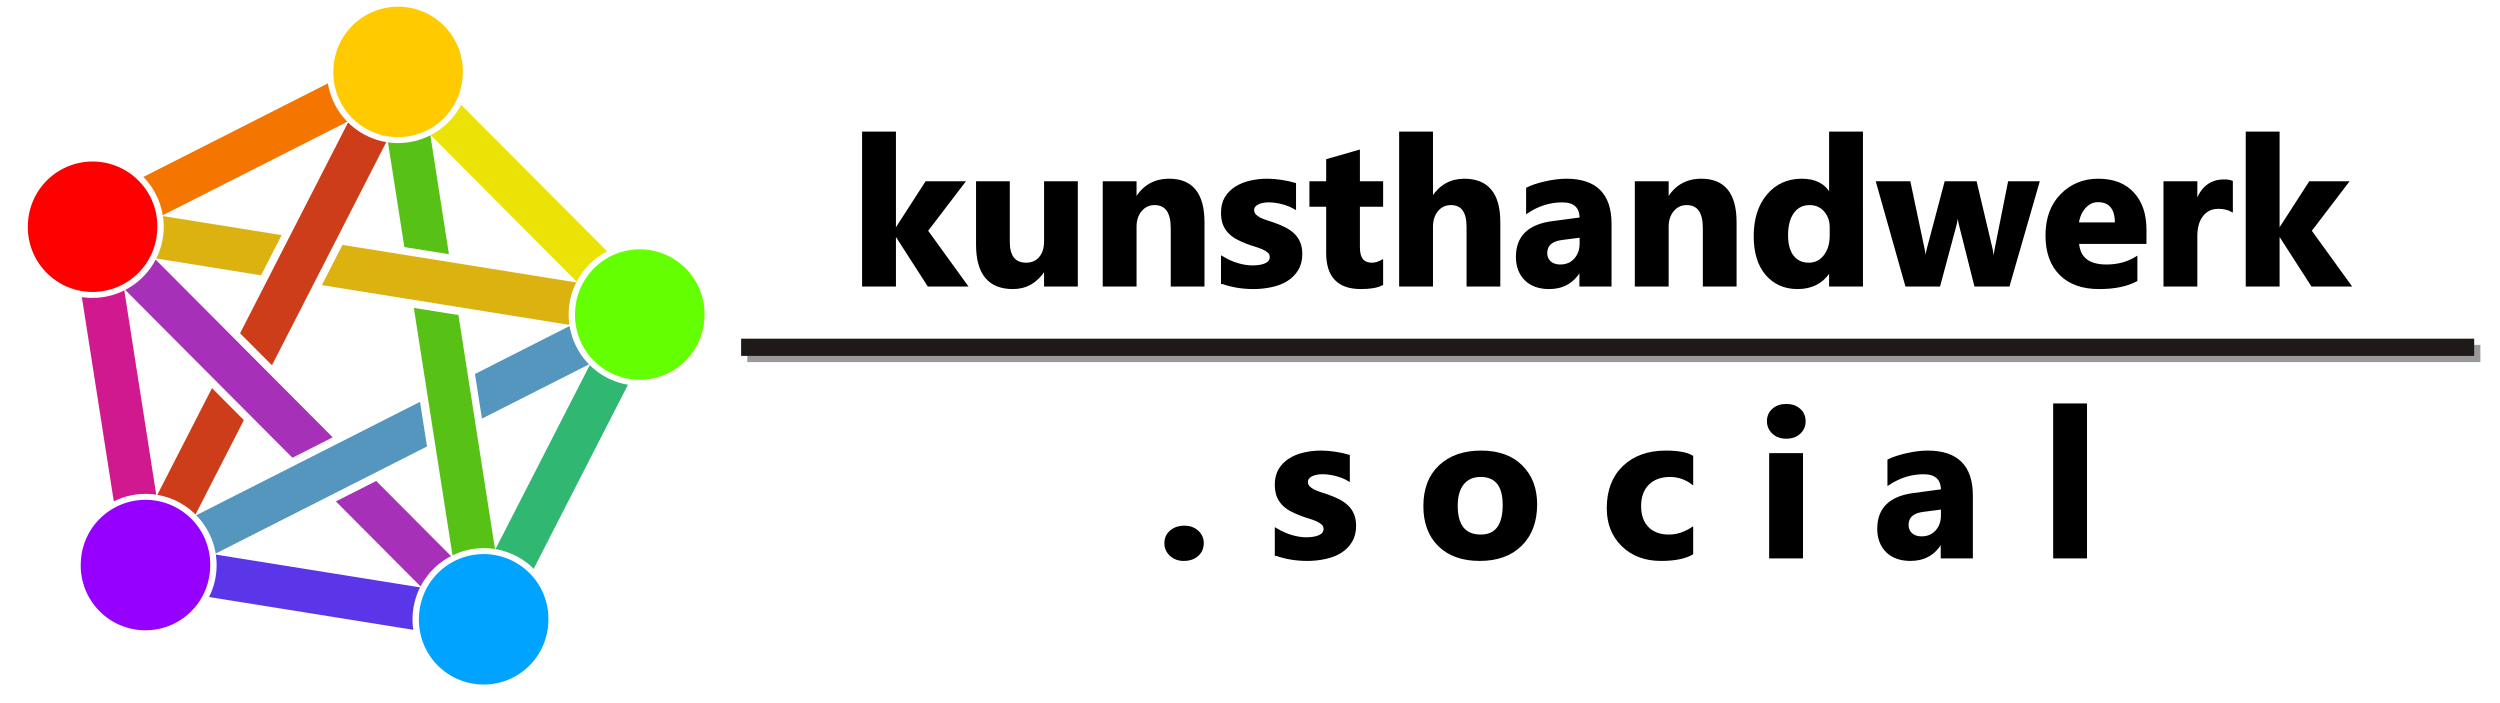
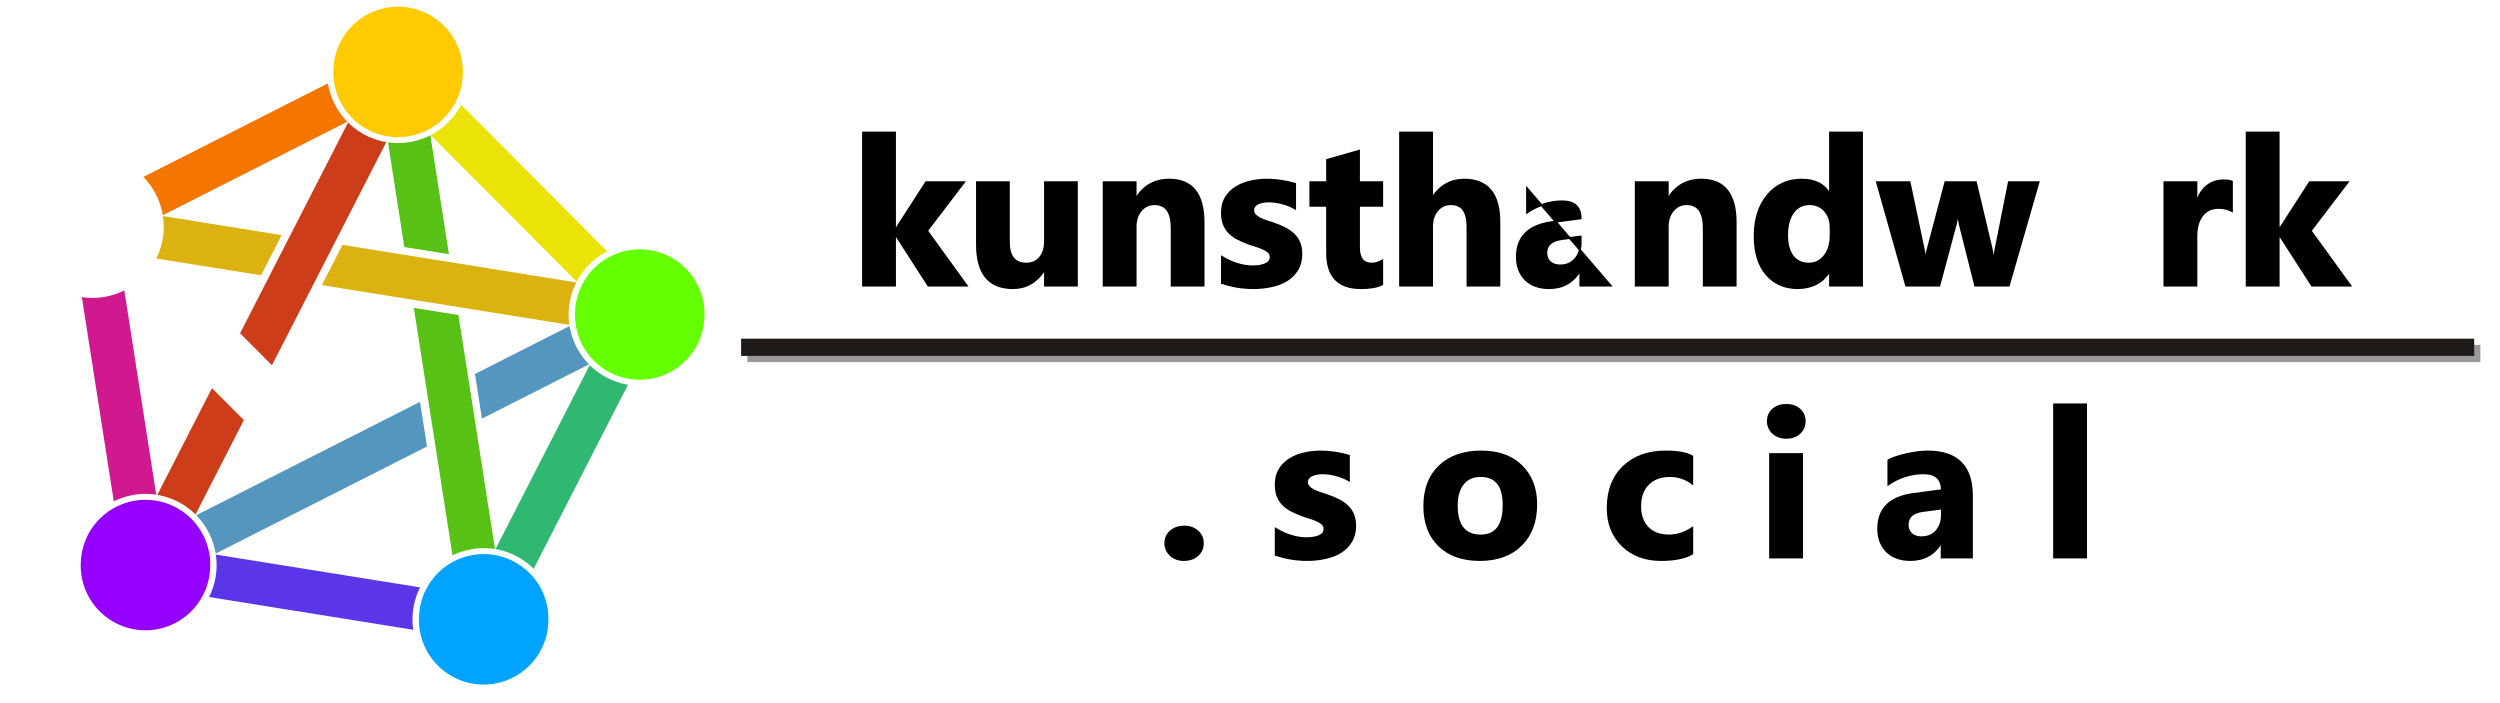
<svg xmlns="http://www.w3.org/2000/svg" xml:space="preserve" width="640mm" height="180mm" style="fill-rule:evenodd;image-rendering:optimizeQuality;shape-rendering:geometricPrecision;text-rendering:geometricPrecision" viewBox="0 0 2418.898 680.425" version="1.1" id="svg53">
  <defs id="defs4">
    <style type="text/css" id="style2">
   
    .str0 {stroke:#72706F;stroke-width:8.334}
    .str1 {stroke:#131516;stroke-width:8.334}
    .str2 {stroke:#1F1A17;stroke-width:16.667}
    .fil3 {fill:none}
    .fil1 {fill:#1F1A17}
    .fil0 {fill:#72706F}
    .fil2 {fill:#131516}
   
  </style>
  </defs>
  <g id="g1639" transform="translate(-375.698,-1006.182)">
    <path class="fil3 str2" d="m 1098.701,1348.261 h 1677.12" id="path50-4" style="fill:#999999;fill-rule:evenodd;stroke:#999999;stroke-width:16.667;image-rendering:optimizeQuality;shape-rendering:geometricPrecision;text-rendering:geometricPrecision" />
    <path class="fil3 str2" d="M 1092.7,1342.26 H 2769.82" id="path50" />
  </g>
  <g aria-label="kunsthandwerk" id="text706" style="font-size:200.032px;font-family:'Segoe UI';-inkscape-font-specification:'Segoe UI';fill:#ffffff;stroke:#000000;stroke-width:1.89">
    <path d="m 935.219,276.35 h -37.018 l -31.939,-49.617 h -0.391 v 49.617 H 835.007 V 128.279 h 30.864 v 94.253 h 0.391 l 29.79,-46.199 h 36.627 l -35.846,46.98 z" style="font-weight:bold;-inkscape-font-specification:'Segoe UI Bold';text-align:center;text-anchor:middle;fill:#000000;stroke-width:1.89" id="path311" />
    <path d="m 1041.876,276.35 h -30.767 v -15.237 h -0.488 q -11.428,17.679 -30.571,17.679 -34.771,0 -34.771,-42.097 v -60.361 h 30.767 v 57.626 q 0,21.195 16.8,21.195 8.302,0 13.283,-5.763 4.981,-5.86 4.981,-15.823 v -57.236 h 30.767 z" style="font-weight:bold;-inkscape-font-specification:'Segoe UI Bold';text-align:center;text-anchor:middle;fill:#000000;stroke-width:1.89" id="path313" />
    <path d="m 1164.455,276.35 h -30.767 v -55.575 q 0,-23.246 -16.604,-23.246 -8.009,0 -13.186,6.153 -5.177,6.153 -5.177,15.627 v 57.04 h -30.864 v -100.016 h 30.864 v 15.823 h 0.391 q 11.037,-18.265 32.134,-18.265 33.209,0 33.209,41.218 z" style="font-weight:bold;-inkscape-font-specification:'Segoe UI Bold';text-align:center;text-anchor:middle;fill:#000000;stroke-width:1.89" id="path315" />
    <path d="m 1182.328,273.713 v -25.004 q 7.618,4.591 15.139,6.837 7.618,2.246 14.358,2.246 8.204,0 12.893,-2.246 4.786,-2.246 4.786,-6.837 0,-2.93 -2.149,-4.884 -2.149,-1.953 -5.567,-3.419 -3.321,-1.465 -7.325,-2.637 -4.005,-1.172 -7.716,-2.637 -5.958,-2.246 -10.549,-4.786 -4.493,-2.637 -7.618,-6.056 -3.028,-3.419 -4.688,-7.911 -1.563,-4.493 -1.563,-10.646 0,-8.4 3.614,-14.455 3.712,-6.056 9.767,-9.865 6.153,-3.907 13.967,-5.665 7.911,-1.856 16.409,-1.856 6.642,0 13.479,1.074 6.837,0.977 13.479,2.93 v 23.832 q -5.86,-3.419 -12.6,-5.079 -6.642,-1.758 -13.088,-1.758 -3.028,0 -5.763,0.586 -2.637,0.488 -4.688,1.563 -2.051,0.977 -3.223,2.637 -1.172,1.563 -1.172,3.614 0,2.735 1.758,4.688 1.758,1.953 4.591,3.419 2.833,1.367 6.251,2.539 3.516,1.074 6.935,2.246 6.153,2.149 11.135,4.688 4.981,2.539 8.498,5.958 3.614,3.419 5.47,8.009 1.953,4.591 1.953,10.939 0,8.888 -3.907,15.237 -3.809,6.251 -10.256,10.256 -6.349,3.907 -14.748,5.665 -8.302,1.856 -17.288,1.856 -16.506,0 -30.571,-5.079 z" style="font-weight:bold;-inkscape-font-specification:'Segoe UI Bold';text-align:center;text-anchor:middle;fill:#000000;stroke-width:1.89" id="path317" />
    <path d="m 1337.334,275.178 q -6.837,3.614 -20.609,3.614 -32.622,0 -32.622,-33.892 v -45.808 h -16.213 v -22.758 h 16.213 v -21.585 l 30.767,-8.79 v 30.376 h 22.465 v 22.758 h -22.465 v 40.436 q 0,15.627 12.404,15.627 4.884,0 10.06,-2.832 z" style="font-weight:bold;-inkscape-font-specification:'Segoe UI Bold';text-align:center;text-anchor:middle;fill:#000000;stroke-width:1.89" id="path319" />
    <path d="m 1450.731,276.35 h -30.767 v -56.845 q 0,-21.976 -16.018,-21.976 -8.204,0 -13.283,6.153 -5.079,6.153 -5.079,15.627 v 57.04 h -30.864 V 128.279 h 30.864 v 62.901 h 0.391 q 11.33,-17.288 30.767,-17.288 33.99,0 33.99,41.022 z" style="font-weight:bold;-inkscape-font-specification:'Segoe UI Bold';text-align:center;text-anchor:middle;fill:#000000;stroke-width:1.89" id="path321" />
-     <path d="m 1558.365,276.35 h -29.204 v -14.358 h -0.391 q -10.06,16.8 -29.79,16.8 -14.553,0 -22.953,-8.204 -8.302,-8.302 -8.302,-22.074 0,-29.106 34.478,-33.599 l 27.153,-3.614 q 0,-16.409 -17.776,-16.409 -17.874,0 -33.99,10.646 v -23.246 q 6.446,-3.321 17.581,-5.86 11.232,-2.539 20.413,-2.539 42.78,0 42.78,42.683 z m -29.009,-40.632 v -6.739 l -18.167,2.344 q -15.041,1.953 -15.041,13.576 0,5.274 3.614,8.693 3.712,3.321 9.963,3.321 8.693,0 14.162,-5.958 5.47,-6.056 5.47,-15.237 z" style="font-weight:bold;-inkscape-font-specification:'Segoe UI Bold';text-align:center;text-anchor:middle;fill:#000000;stroke-width:1.89" id="path323" />
+     <path d="m 1558.365,276.35 h -29.204 v -14.358 h -0.391 q -10.06,16.8 -29.79,16.8 -14.553,0 -22.953,-8.204 -8.302,-8.302 -8.302,-22.074 0,-29.106 34.478,-33.599 l 27.153,-3.614 q 0,-16.409 -17.776,-16.409 -17.874,0 -33.99,10.646 v -23.246 z m -29.009,-40.632 v -6.739 l -18.167,2.344 q -15.041,1.953 -15.041,13.576 0,5.274 3.614,8.693 3.712,3.321 9.963,3.321 8.693,0 14.162,-5.958 5.47,-6.056 5.47,-15.237 z" style="font-weight:bold;-inkscape-font-specification:'Segoe UI Bold';text-align:center;text-anchor:middle;fill:#000000;stroke-width:1.89" id="path323" />
    <path d="m 1679.381,276.35 h -30.767 v -55.575 q 0,-23.246 -16.604,-23.246 -8.009,0 -13.186,6.153 -5.177,6.153 -5.177,15.627 v 57.04 h -30.864 v -100.016 h 30.864 v 15.823 h 0.391 q 11.037,-18.265 32.134,-18.265 33.208,0 33.208,41.218 z" style="font-weight:bold;-inkscape-font-specification:'Segoe UI Bold';text-align:center;text-anchor:middle;fill:#000000;stroke-width:1.89" id="path325" />
    <path d="m 1801.666,276.35 h -30.864 V 262.578 h -0.391 q -10.549,16.214 -30.962,16.214 -18.753,0 -30.181,-13.186 -11.428,-13.283 -11.428,-37.018 0,-24.809 12.6,-39.752 12.6,-14.944 33.013,-14.944 19.339,0 26.957,13.869 h 0.391 v -59.482 h 30.864 z m -30.278,-48.641 v -7.521 q 0,-9.767 -5.665,-16.214 -5.665,-6.446 -14.748,-6.446 -10.256,0 -16.018,8.107 -5.763,8.009 -5.763,22.074 0,13.186 5.567,20.316 5.567,7.13 15.432,7.13 9.377,0 15.237,-7.521 5.958,-7.521 5.958,-19.925 z" style="font-weight:bold;-inkscape-font-specification:'Segoe UI Bold';text-align:center;text-anchor:middle;fill:#000000;stroke-width:1.89" id="path327" />
    <path d="m 1972.494,176.334 -28.813,100.016 h -32.427 l -14.748,-58.603 q -1.465,-5.86 -1.66,-12.795 h -0.586 q -0.684,7.618 -1.954,12.404 l -15.823,58.994 h -32.036 l -28.227,-100.016 h 31.45 l 13.772,65.245 q 0.977,4.591 1.465,11.135 h 0.586 q 0.488,-6.837 1.758,-11.525 l 17.19,-64.854 h 29.399 l 15.432,65.245 q 0.586,2.442 1.367,11.33 h 0.684 q 0.488,-5.665 1.563,-11.33 l 12.99,-65.245 z" style="font-weight:bold;-inkscape-font-specification:'Segoe UI Bold';text-align:center;text-anchor:middle;fill:#000000;stroke-width:1.89" id="path329" />
-     <path d="m 2076.026,235.133 h -65.245 q 1.563,21.781 27.446,21.781 16.507,0 29.009,-7.814 v 22.269 q -13.87,7.423 -36.041,7.423 -24.223,0 -37.604,-13.381 -13.381,-13.479 -13.381,-37.506 0,-24.906 14.456,-39.459 14.455,-14.553 35.553,-14.553 21.878,0 33.794,12.99 12.014,12.99 12.014,35.26 z m -28.618,-18.948 q 0,-21.488 -17.386,-21.488 -7.423,0 -12.893,6.153 -5.372,6.153 -6.544,15.334 z" style="font-weight:bold;-inkscape-font-specification:'Segoe UI Bold';text-align:center;text-anchor:middle;fill:#000000;stroke-width:1.89" id="path331" />
    <path d="m 2159.633,204.171 q -5.567,-3.028 -12.99,-3.028 -10.06,0 -15.725,7.423 -5.665,7.325 -5.665,20.023 v 47.762 h -30.864 v -100.016 h 30.864 v 18.558 h 0.391 q 7.325,-20.316 26.371,-20.316 4.884,0 7.618,1.172 z" style="font-weight:bold;-inkscape-font-specification:'Segoe UI Bold';text-align:center;text-anchor:middle;fill:#000000;stroke-width:1.89" id="path333" />
    <path d="m 2274.202,276.35 h -37.018 l -31.939,-49.617 h -0.391 v 49.617 H 2173.991 V 128.279 h 30.864 v 94.253 h 0.391 l 29.79,-46.199 h 36.627 l -35.846,46.98 z" style="font-weight:bold;-inkscape-font-specification:'Segoe UI Bold';text-align:center;text-anchor:middle;fill:#000000;stroke-width:1.89" id="path335" />
  </g>
  <g aria-label=". s o c i a l " id="text706-2" style="font-size:200.032px;font-family:'Segoe UI';-inkscape-font-specification:'Segoe UI';fill:#ffffff;stroke:#000000;stroke-width:1.89">
    <path d="m 1145.311,541.877 q -7.618,0 -12.697,-4.688 -5.079,-4.688 -5.079,-11.525 0,-7.032 5.177,-11.525 5.274,-4.493 13.088,-4.493 7.912,0 12.893,4.591 5.079,4.493 5.079,11.428 0,7.13 -5.177,11.721 -5.079,4.493 -13.283,4.493 z" style="font-weight:bold;-inkscape-font-specification:'Segoe UI Bold';text-align:center;text-anchor:middle;fill:#000000;stroke-width:1.89" id="path338" />
    <path d="m 1234.388,536.798 v -25.004 q 7.618,4.591 15.139,6.837 7.618,2.246 14.358,2.246 8.204,0 12.893,-2.246 4.786,-2.246 4.786,-6.837 0,-2.93 -2.149,-4.884 -2.149,-1.953 -5.567,-3.419 -3.321,-1.465 -7.325,-2.637 -4.005,-1.172 -7.716,-2.637 -5.958,-2.246 -10.549,-4.786 -4.493,-2.637 -7.618,-6.056 -3.028,-3.419 -4.688,-7.911 -1.563,-4.493 -1.563,-10.646 0,-8.4 3.614,-14.455 3.712,-6.056 9.767,-9.865 6.153,-3.907 13.967,-5.665 7.911,-1.856 16.409,-1.856 6.642,0 13.479,1.074 6.837,0.977 13.479,2.93 v 23.832 q -5.86,-3.419 -12.6,-5.079 -6.642,-1.758 -13.088,-1.758 -3.028,0 -5.763,0.586 -2.637,0.488 -4.688,1.563 -2.051,0.977 -3.223,2.637 -1.172,1.563 -1.172,3.614 0,2.735 1.758,4.688 1.758,1.953 4.591,3.419 2.833,1.367 6.251,2.539 3.516,1.074 6.935,2.246 6.153,2.149 11.135,4.688 4.981,2.539 8.498,5.958 3.614,3.419 5.47,8.009 1.953,4.591 1.953,10.939 0,8.888 -3.907,15.237 -3.809,6.251 -10.255,10.256 -6.349,3.907 -14.748,5.665 -8.302,1.856 -17.288,1.856 -16.506,0 -30.571,-5.079 z" style="font-weight:bold;-inkscape-font-specification:'Segoe UI Bold';text-align:center;text-anchor:middle;fill:#000000;stroke-width:1.89" id="path340" />
    <path d="m 1431.782,541.877 q -25.004,0 -39.362,-13.967 -14.26,-14.065 -14.26,-38.092 0,-24.809 14.846,-38.776 14.846,-14.065 40.143,-14.065 24.906,0 39.069,14.065 14.162,13.967 14.162,37.018 0,24.906 -14.651,39.362 -14.553,14.455 -39.948,14.455 z m 0.781,-81.263 q -10.939,0 -16.995,7.521 -6.056,7.521 -6.056,21.292 0,28.813 23.246,28.813 22.172,0 22.172,-29.595 0,-28.032 -22.367,-28.032 z" style="font-weight:bold;-inkscape-font-specification:'Segoe UI Bold';text-align:center;text-anchor:middle;fill:#000000;stroke-width:1.89" id="path342" />
    <path d="m 1637.382,535.821 q -10.451,6.056 -30.181,6.056 -23.051,0 -37.311,-13.967 -14.26,-13.967 -14.26,-36.041 0,-25.492 15.237,-40.143 15.335,-14.748 40.925,-14.748 17.679,0 25.59,4.688 v 26.176 q -9.669,-7.228 -21.585,-7.228 -13.283,0 -21.097,7.814 -7.716,7.716 -7.716,21.39 0,13.283 7.423,20.902 7.423,7.521 20.413,7.521 11.525,0 22.562,-7.228 z" style="font-weight:bold;-inkscape-font-specification:'Segoe UI Bold';text-align:center;text-anchor:middle;fill:#000000;stroke-width:1.89" id="path344" />
    <path d="m 1728.412,423.596 q -7.814,0 -12.795,-4.591 -4.981,-4.688 -4.981,-11.428 0,-6.935 4.981,-11.33 4.981,-4.395 12.795,-4.395 7.912,0 12.795,4.395 4.981,4.395 4.981,11.33 0,7.032 -4.981,11.525 -4.884,4.493 -12.795,4.493 z m 15.237,115.839 h -30.864 v -100.016 h 30.864 z" style="font-weight:bold;-inkscape-font-specification:'Segoe UI Bold';text-align:center;text-anchor:middle;fill:#000000;stroke-width:1.89" id="path346" />
    <path d="m 1908.03,539.435 h -29.204 v -14.358 h -0.391 q -10.06,16.8 -29.79,16.8 -14.553,0 -22.953,-8.204 -8.302,-8.302 -8.302,-22.074 0,-29.106 34.478,-33.599 l 27.153,-3.614 q 0,-16.409 -17.776,-16.409 -17.874,0 -33.99,10.646 v -23.246 q 6.446,-3.321 17.581,-5.86 11.232,-2.539 20.413,-2.539 42.78,0 42.78,42.683 z m -29.009,-40.632 v -6.739 l -18.167,2.344 q -15.041,1.953 -15.041,13.576 0,5.274 3.614,8.693 3.712,3.321 9.963,3.321 8.693,0 14.162,-5.958 5.47,-6.056 5.47,-15.237 z" style="font-weight:bold;-inkscape-font-specification:'Segoe UI Bold';text-align:center;text-anchor:middle;fill:#000000;stroke-width:1.89" id="path348" />
    <path d="M 2018.497,539.435 H 1987.633 V 391.364 h 30.864 z" style="font-weight:bold;-inkscape-font-specification:'Segoe UI Bold';text-align:center;text-anchor:middle;fill:#000000;stroke-width:1.89" id="path350" />
  </g>
  <g id="g662" transform="matrix(3.78,0,0,3.78,-30.702,-23.937)" style="fill-rule:evenodd;image-rendering:optimizeQuality;shape-rendering:geometricPrecision;text-rendering:geometricPrecision">
-     <path fill="#a730b8" d="m 47.924,72.797 a 18.228,18.228 0 0 1 -7.796,7.76 l 42.798,42.965 10.318,-5.229 z m 56.452,56.67 -10.318,5.229 21.686,21.771 a 18.228,18.228 0 0 1 7.798,-7.761 z" id="path494" />
    <path fill="#5496be" d="m 129.665,102.076 1.786,11.427 27.415,-13.894 a 18.228,18.228 0 0 1 -4.972,-9.812 z m -14.066,7.128 -57.289,29.034 a 18.228,18.228 0 0 1 4.973,9.813 l 54.103,-27.419 z" id="path496" />
    <path fill="#ce3d1a" d="m 69.531,91.654 8.162,8.193 29.269,-57.139 a 18.228,18.228 0 0 1 -9.787,-5.022 z m -7.19,14.036 -14.002,27.335 a 18.228,18.228 0 0 1 9.786,5.021 L 70.503,113.883 Z" id="path498" />
    <path fill="#d0188f" d="m 39.891,80.676 a 18.228,18.228 0 0 1 -10.866,1.72 l 8.176,52.298 a 18.228,18.228 0 0 1 10.864,-1.72 z" id="path500" />
    <path fill="#5b36e9" d="m 63.326,148.311 a 18.228,18.228 0 0 1 -1.732,10.863 l 52.289,8.391 a 18.228,18.228 0 0 1 1.732,-10.863 z" id="path502" />
    <path fill="#30b873" d="m 134.915,146.918 a 18.228,18.228 0 0 1 9.788,5.022 l 24.134,-47.117 a 18.228,18.228 0 0 1 -9.787,-5.023 z" id="path504" />
    <path fill="#ebe305" d="m 126.133,33.16 a 18.228,18.228 0 0 1 -7.798,7.761 l 37.377,37.521 a 18.228,18.228 0 0 1 7.797,-7.761 z" id="path506" />
    <path fill="#f47601" d="m 44.77,51.628 a 18.228,18.228 0 0 1 4.972,9.812 L 96.99,37.495 a 18.228,18.228 0 0 1 -4.972,-9.811 z" id="path508" />
    <path fill="#57c115" d="m 118.249,40.965 a 18.228,18.228 0 0 1 -10.851,1.812 l 4.185,26.8 11.42,1.832 z m -4.233,44.193 9.896,63.363 a 18.228,18.228 0 0 1 10.88,-1.628 l -9.355,-59.904 z" id="path510" />
    <path fill="#dbb210" d="m 49.776,61.641 a 18.228,18.228 0 0 1 -1.694,10.869 l 26.821,4.308 5.271,-10.294 z m 45.968,7.382 -5.272,10.296 63.371,10.178 a 18.228,18.228 0 0 1 1.761,-10.859 z" id="path512" />
    <path fill="#ffca00" d="m 93.439,23.842 a 16.571,16.571 0 1 0 33.092,1.802 16.571,16.571 0 1 0 -33.092,-1.802" id="path514" />
    <path fill="#64ff00" d="M 155.314,85.957 A 16.571,16.571 0 1 0 188.406,87.76 16.571,16.571 0 1 0 155.314,85.957" id="path516" />
    <path fill="#00a3ff" d="m 115.347,163.982 a 16.571,16.571 0 1 0 33.092,1.802 16.571,16.571 0 1 0 -33.092,-1.802" id="path518" />
    <path fill="#9500ff" d="m 28.77,150.09 a 16.571,16.571 0 1 0 33.092,1.802 16.571,16.571 0 1 0 -33.092,-1.802" id="path520" />
-     <path fill="#ff0000" d="M 15.23,63.478 A 16.571,16.571 0 1 0 48.322,65.281 16.571,16.571 0 1 0 15.23,63.478" id="path522" />
  </g>
</svg>